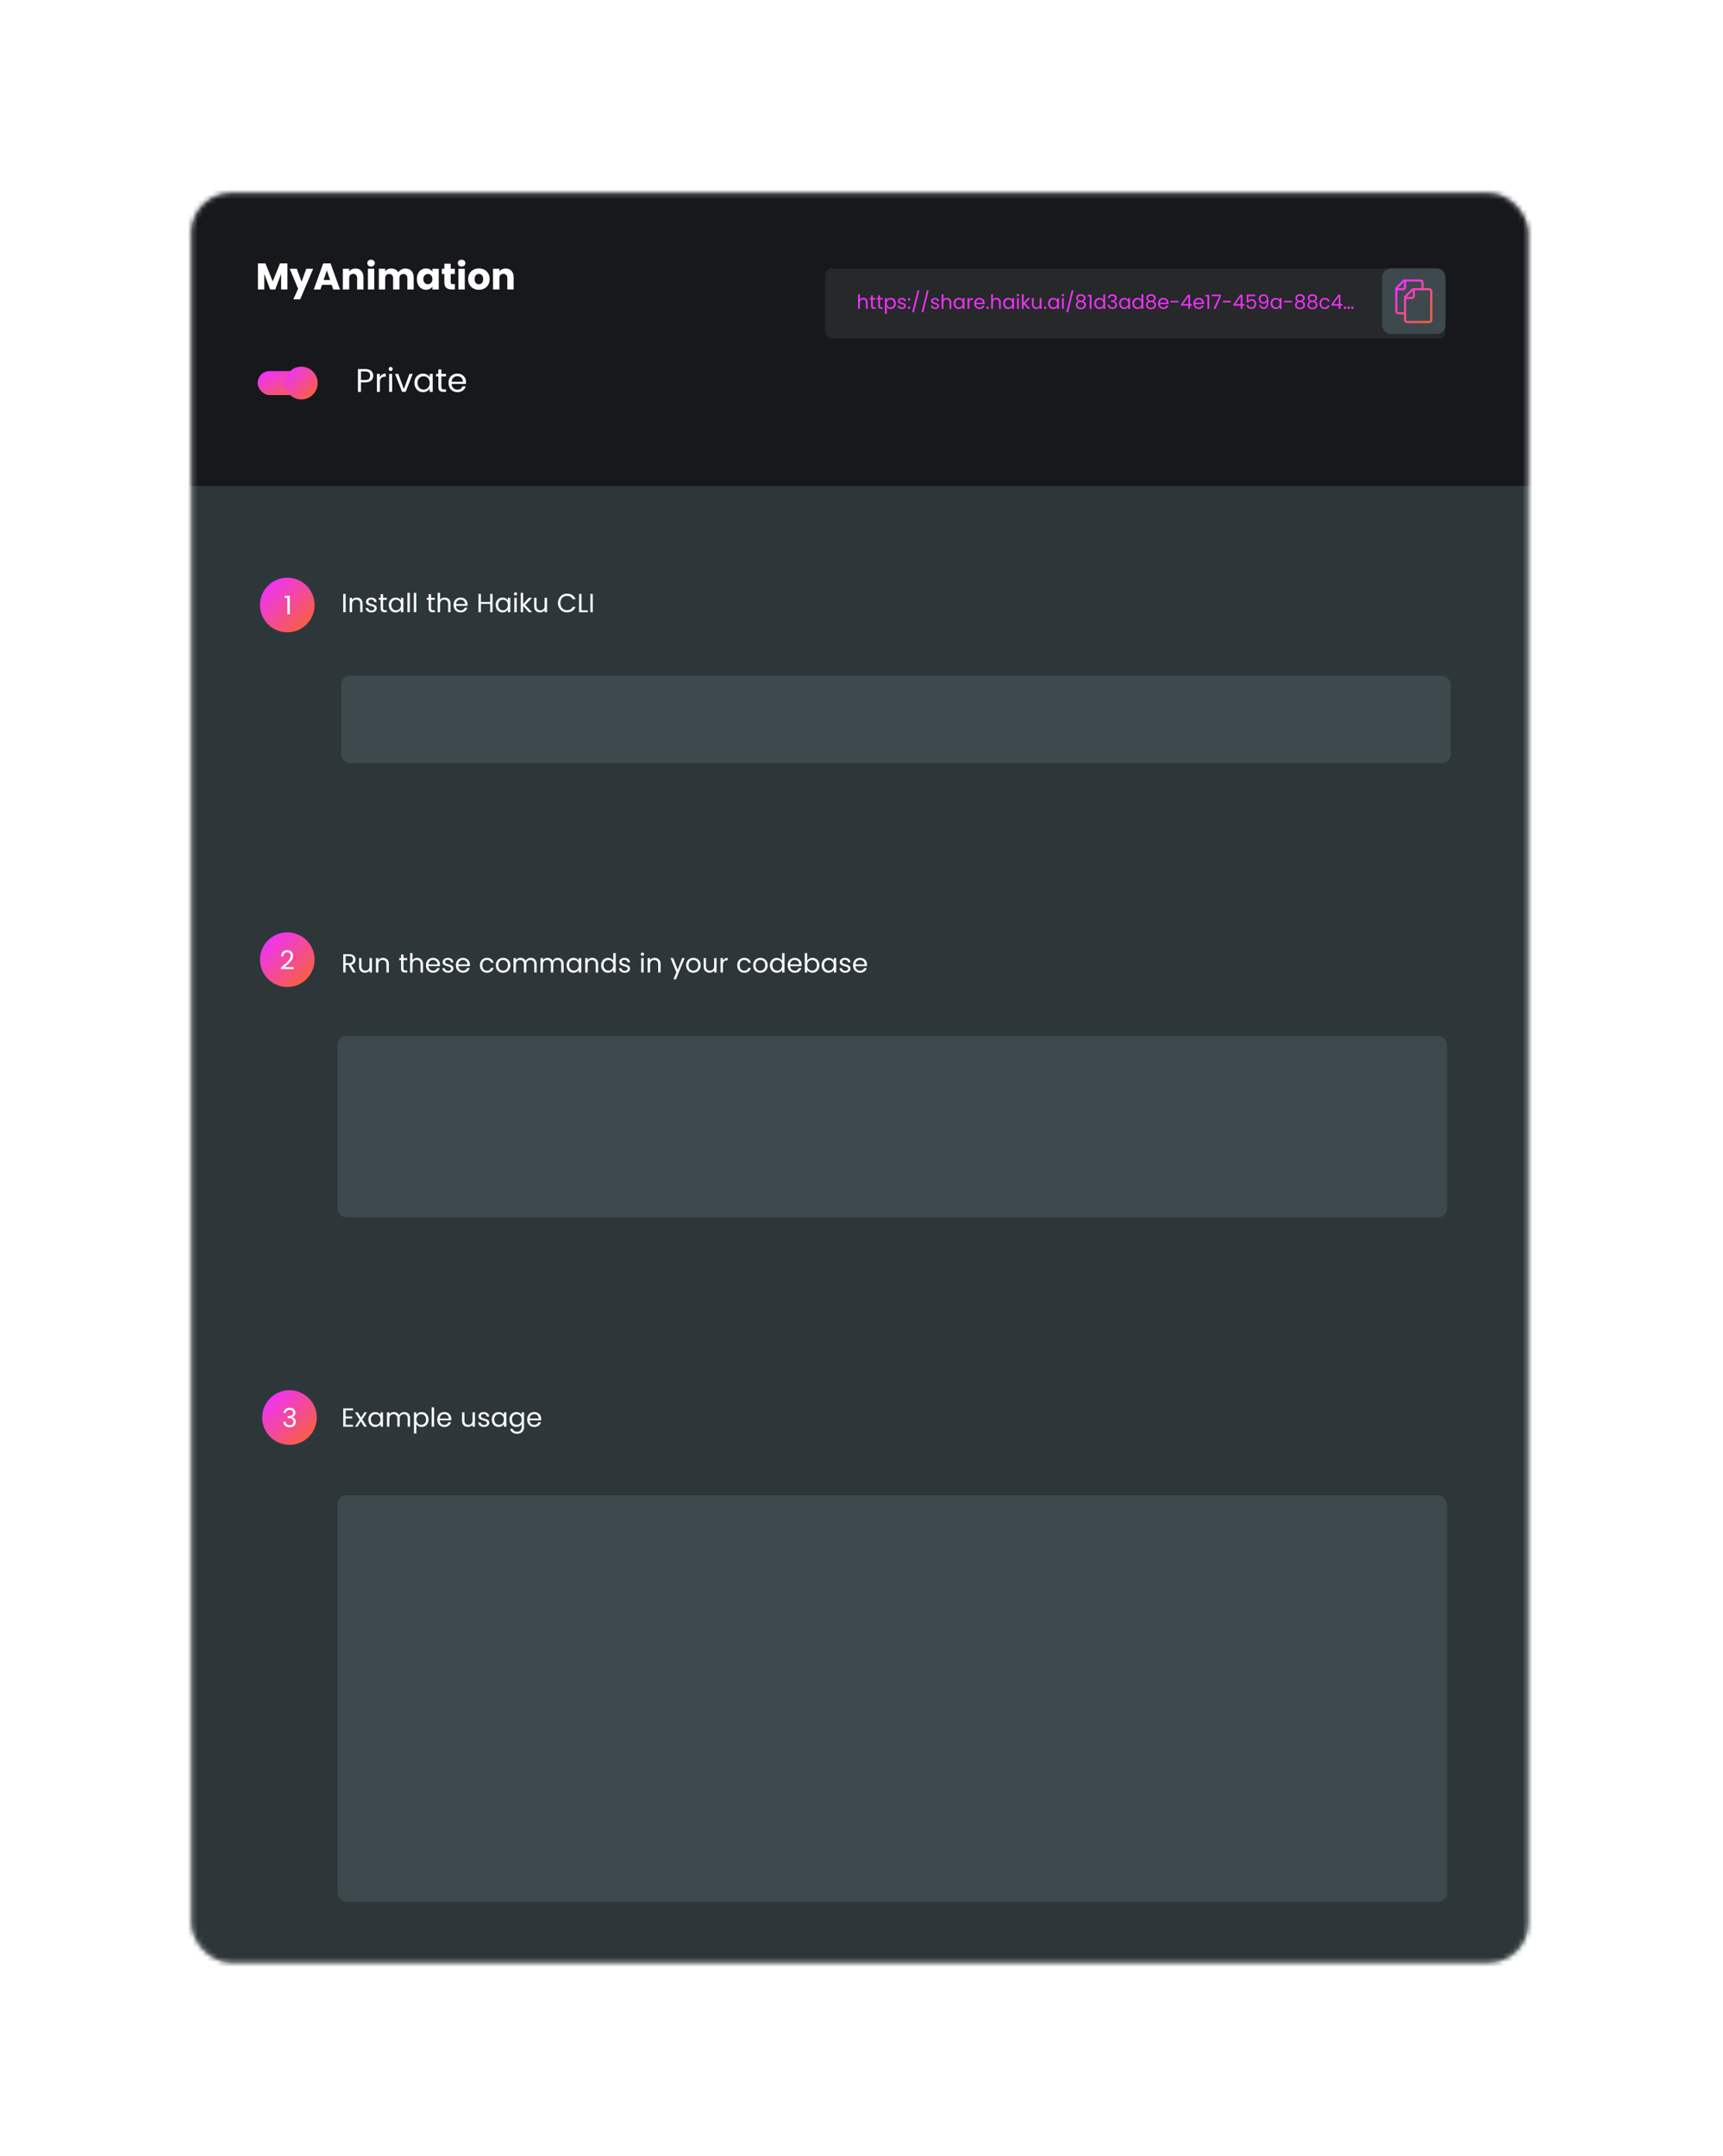
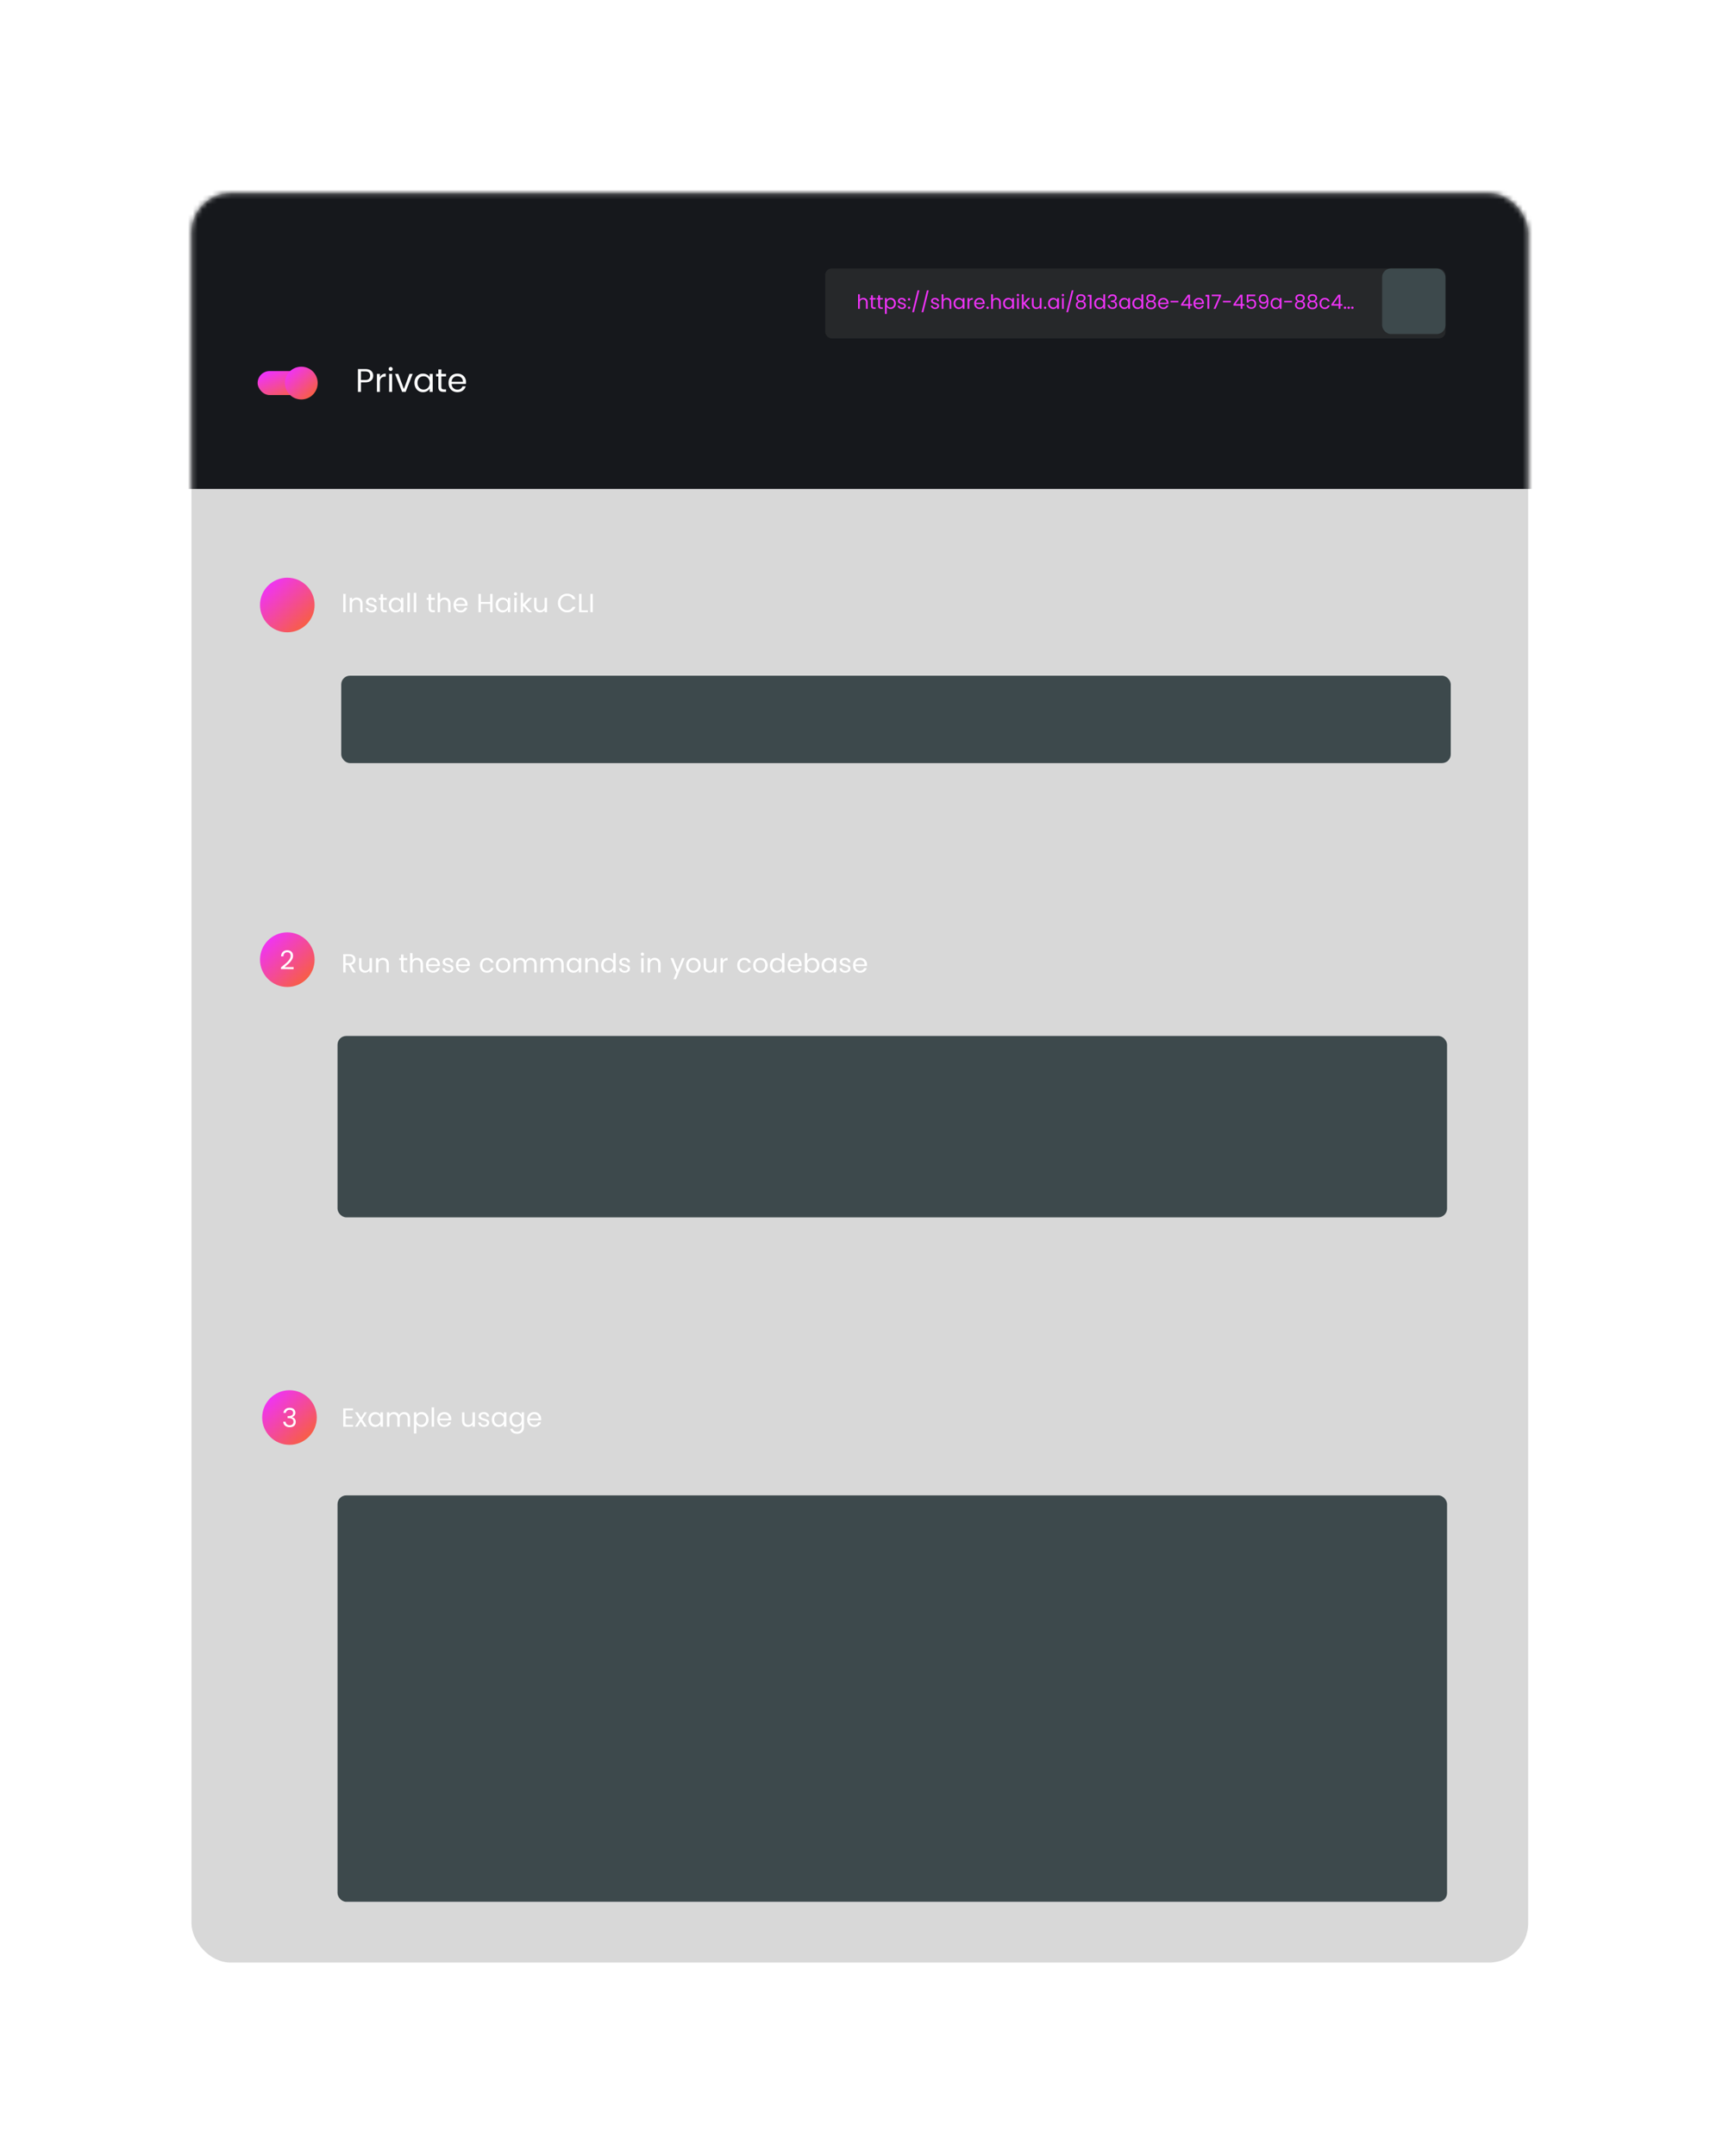
<svg xmlns="http://www.w3.org/2000/svg" xmlns:xlink="http://www.w3.org/1999/xlink" width="355" height="444">
  <defs>
    <filter x="-39.5%" y="-29.9%" width="179.1%" height="159.8%" filterUnits="objectBoundingBox" id="a">
      <feOffset dx="-17" dy="17" in="SourceAlpha" result="shadowOffsetOuter1" />
      <feGaussianBlur stdDeviation="20" in="shadowOffsetOuter1" result="shadowBlurOuter1" />
      <feColorMatrix values="0 0 0 0 0 0 0 0 0 0 0 0 0 0 0 0 0 0 0.2 0" in="shadowBlurOuter1" result="shadowMatrixOuter1" />
      <feMerge>
        <feMergeNode in="shadowMatrixOuter1" />
        <feMergeNode in="SourceGraphic" />
      </feMerge>
    </filter>
    <rect id="b" x=".225" y=".216" width="275.4" height="364.42" rx="8.1" />
    <linearGradient x1="11.46%" y1="12.668%" x2="81.544%" y2="86.28%" id="d">
      <stop stop-color="#EF33F8" offset="0%" />
      <stop stop-color="#F75D4A" offset="100%" />
    </linearGradient>
  </defs>
  <g filter="url(#a)" transform="translate(56.033 22.397)" fill="none" fill-rule="evenodd">
    <g transform="translate(.198 .167)">
      <mask id="c" fill="#fff">
        <use xlink:href="#b" />
      </mask>
      <use fill="#D8D8D8" xlink:href="#b" />
      <g mask="url(#c)">
        <path fill="#16181C" d="M-4.5-1.866h283.05v63H-4.5z" />
-         <path fill="#2D373A" d="M-4.5 60.539h283.05v306H-4.5z" />
      </g>
    </g>
-     <path d="M20.193 14.849v5.37h-1.308v-3.221l-1.201 3.221h-1.056l-1.209-3.228v3.228h-1.308v-5.37h1.545l1.507 3.718 1.492-3.718h1.538zm1.92 1.102l.987 2.67.979-2.67h1.415l-2.678 6.296h-1.408l.979-2.173-1.737-4.123h1.461zm7.199 3.32h-2.004l-.321.949h-1.369l1.943-5.37h1.515l1.943 5.37h-1.385l-.321-.949zm-.329-.995l-.673-1.981-.666 1.981h1.339zm5.225-2.372c.5 0 .899.162 1.197.486s.448.769.448 1.335v2.494h-1.3v-2.318c0-.286-.074-.507-.222-.666-.148-.158-.347-.237-.597-.237-.25 0-.449.079-.597.237-.148.158-.222.38-.222.666v2.318h-1.308v-4.269h1.308v.566c.133-.189.311-.338.535-.448.224-.11.477-.164.757-.164zm3.213-.398c-.23 0-.417-.068-.562-.203-.145-.135-.218-.302-.218-.501 0-.204.073-.374.218-.509.145-.135.333-.203.562-.203.224 0 .409.068.555.203.145.135.218.305.218.509 0 .199-.073.366-.218.501-.145.135-.33.203-.555.203zm.65.444v4.269h-1.308v-4.269h1.308zm6.395-.046c.53 0 .952.161 1.266.482.314.321.47.768.47 1.339v2.494h-1.3v-2.318c0-.275-.073-.488-.218-.639-.145-.15-.346-.226-.601-.226-.255 0-.455.075-.601.226-.145.15-.218.363-.218.639v2.318h-1.3v-2.318c0-.275-.073-.488-.218-.639-.145-.15-.346-.226-.601-.226-.255 0-.455.075-.601.226-.145.15-.218.363-.218.639v2.318h-1.308v-4.269h1.308v.535c.133-.179.306-.32.52-.425.214-.105.456-.157.727-.157.321 0 .608.069.861.207.252.138.45.334.593.589.148-.235.349-.426.604-.574.255-.148.533-.222.834-.222zm2.394 2.173c0-.439.083-.824.249-1.155.166-.332.391-.586.677-.765.286-.179.604-.268.956-.268.301 0 .565.061.792.184.227.122.402.283.524.482v-.604h1.308v4.269h-1.308v-.604c-.128.199-.305.36-.532.482-.227.122-.491.184-.792.184-.347 0-.663-.091-.949-.272-.286-.181-.511-.439-.677-.773-.166-.334-.249-.72-.249-1.159zm3.198.008c0-.326-.091-.584-.272-.773-.181-.189-.402-.283-.662-.283-.26 0-.481.093-.662.279-.181.186-.272.442-.272.769 0 .326.091.585.272.776.181.191.402.287.662.287.26 0 .481-.094.662-.283.181-.189.272-.446.272-.773zm4.636 1.025v1.109h-.666c-.474 0-.844-.116-1.109-.348-.265-.232-.398-.611-.398-1.136v-1.698h-.52v-1.086h.52v-1.04h1.308v1.04h.857v1.086h-.857v1.714c0 .128.031.219.092.275.061.056.163.084.306.084h.467zm1.385-3.603c-.23 0-.417-.068-.562-.203-.145-.135-.218-.302-.218-.501 0-.204.073-.374.218-.509.145-.135.333-.203.562-.203.224 0 .409.068.555.203.145.135.218.305.218.509 0 .199-.073.366-.218.501-.145.135-.33.203-.555.203zm.65.444v4.269h-1.308v-4.269h1.308zm2.892 4.33c-.418 0-.794-.089-1.128-.268-.334-.179-.597-.433-.788-.765-.191-.332-.287-.719-.287-1.163 0-.439.097-.825.291-1.159.194-.334.459-.59.796-.769.337-.179.714-.268 1.132-.268.418 0 .796.089 1.132.268.337.179.602.435.796.769.194.334.291.72.291 1.159 0 .439-.098.825-.295 1.159-.196.334-.464.59-.803.769-.339.179-.718.268-1.136.268zm0-1.125c.25 0 .463-.093.639-.279.176-.186.264-.45.264-.792s-.085-.606-.256-.792c-.171-.186-.381-.279-.631-.279-.255 0-.467.092-.635.275-.168.184-.252.449-.252.796 0 .342.083.606.249.792.166.186.374.279.623.279zm5.531-3.251c.5 0 .899.162 1.197.486s.448.769.448 1.335v2.494h-1.3v-2.318c0-.286-.074-.507-.222-.666-.148-.158-.347-.237-.597-.237-.25 0-.449.079-.597.237-.148.158-.222.38-.222.666v2.318h-1.308v-4.269h1.308v.566c.133-.189.311-.338.535-.448.224-.11.477-.164.757-.164z" fill="#FFF" />
    <g transform="translate(13.637 35.864)" fill="url(#d)">
      <rect x=".409" y="1.159" width="11.25" height="4.95" rx="2.475" />
      <circle cx="9.409" cy="3.634" r="3.375" />
    </g>
    <path d="M37.864 37.986c0 .392-.134.717-.402.975s-.676.388-1.225.388h-.904v1.964h-.614v-4.705h1.519c.531 0 .935.128 1.212.385s.415.587.415.992zm-1.627.877c.338 0 .588-.078.753-.233.164-.155.246-.37.246-.645 0-.284-.081-.503-.243-.658-.162-.155-.414-.233-.756-.233h-.904v1.768h.904zm3.004-.547c.108-.243.262-.432.462-.567.2-.135.444-.203.732-.203v.634h-.162c-.689 0-1.033.373-1.033 1.121v2.011h-.614v-3.699h.614v.702zm2.221-1.303c-.117 0-.216-.04-.297-.121-.081-.081-.121-.18-.121-.297 0-.117.04-.216.121-.297.081-.081.18-.121.297-.121.113 0 .208.04.287.121s.118.18.118.297c0 .117-.039.216-.118.297-.079.081-.174.121-.287.121zm.297.601v3.699h-.614v-3.699h.614zm2.423 3.119l1.147-3.119h.661l-1.451 3.699h-.722l-1.451-3.699h.661l1.154 3.119zm2.18-1.282c0-.378.076-.71.23-.996s.363-.507.631-.665.566-.236.894-.236c.324 0 .605.07.844.209.239.14.416.315.533.526v-.675h.621v3.699h-.621v-.689c-.122.216-.303.395-.543.537-.241.142-.521.213-.84.213-.329 0-.625-.081-.891-.243-.266-.162-.475-.389-.628-.682-.153-.293-.23-.625-.23-.999zm3.132.007c0-.279-.056-.522-.169-.729s-.264-.366-.456-.476c-.191-.11-.402-.165-.631-.165-.23 0-.439.054-.628.162-.189.108-.34.265-.452.472s-.169.45-.169.729c0 .284.056.53.169.739.113.209.263.369.452.479.189.11.398.165.628.165s.44-.055.631-.165c.191-.11.343-.27.456-.479.113-.209.169-.453.169-.732zm2.41-1.337v2.18c0 .18.038.307.115.381s.209.111.398.111h.452v.52h-.553c-.342 0-.598-.079-.769-.236s-.257-.416-.257-.776v-2.18h-.479v-.506h.479v-.931h.614v.931h.965v.506h-.965zm5.083 1.188c0 .113-.007.234-.02.364h-2.957c.018.365.141.652.368.864.227.212.505.317.834.317.266 0 .487-.062.665-.186.178-.124.303-.289.375-.496h.661c-.099.356-.297.645-.594.867-.297.223-.666.334-1.107.334-.351 0-.665-.079-.942-.236-.277-.158-.494-.381-.651-.672-.158-.29-.236-.627-.236-1.009s.076-.718.23-1.006c.153-.288.368-.51.645-.665.277-.155.595-.233.955-.233.351 0 .66.076.928.23s.476.362.624.628c.149.266.223.565.223.898zm-.634-.081c0-.243-.052-.451-.155-.624-.104-.173-.244-.305-.422-.395-.178-.09-.375-.135-.591-.135-.315 0-.583.102-.803.307-.221.205-.342.487-.364.847h2.336z" fill="#FFF" />
    <g transform="translate(130.859 15.494)">
      <rect fill="#26282A" x=".128" y=".404" width="127.8" height="14.4" rx="1.35" />
      <rect fill="#3D494C" x="114.878" y=".404" width="13.05" height="13.5" rx="1.8" />
-       <path d="M124.553 4.454h-1.125v-1.125c0-.372-.303-.675-.675-.675h-3.375c-.06 0-.117.024-.159.066l-1.575 1.575c-.042.042-.066.099-.066.159v4.725c0 .372.303.675.675.675h1.125v1.125c0 .372.303.675.675.675h4.5c.372 0 .675-.303.675-.675v-5.85c0-.372-.303-.675-.675-.675zm-5.175-1.257v1.032c0 .124-.101.225-.225.225h-1.032l1.257-1.257zm-1.125 6.207c-.124 0-.225-.101-.225-.225v-4.275h1.125c.372 0 .675-.303.675-.675v-1.125h2.925c.124 0 .225.101.225.225v1.125h-1.8c-.06 0-.117.024-.159.066l-1.575 1.575c-.042.042-.066.099-.066.159v3.15h-1.125zm2.925-4.407v1.032c0 .124-.101.225-.225.225h-1.032l1.257-1.257zm3.6 5.982c0 .124-.101.225-.225.225h-4.5c-.124 0-.225-.101-.225-.225v-4.275h1.125c.372 0 .675-.303.675-.675v-1.125h2.925c.124 0 .225.101.225.225v5.85z" fill="url(#d)" fill-rule="nonzero" />
      <path d="M8 6.454c.167 0 .319.036.454.107.135.072.241.179.318.322.077.143.115.317.115.522v1.308h-.364v-1.256c0-.221-.055-.391-.166-.508-.111-.117-.262-.176-.454-.176-.194 0-.349.061-.464.182-.115.122-.172.298-.172.531v1.227h-.369v-2.997h.369v1.093c.073-.113.173-.201.302-.263.128-.062.272-.093.431-.093zm1.94.344v1.308c0 .108.023.184.069.229.046.045.126.067.239.067h.271v.312h-.332c-.205 0-.359-.047-.462-.142-.103-.095-.154-.25-.154-.466v-1.308h-.288v-.304h.288v-.559h.369v.559h.579v.304h-.579zm1.474 0v1.308c0 .108.023.184.069.229.046.045.126.067.239.067h.271v.312h-.332c-.205 0-.359-.047-.462-.142-.103-.095-.154-.25-.154-.466v-1.308h-.288v-.304h.288v-.559h.369v.559h.579v.304h-.579zm1.393.105c.073-.127.182-.233.326-.318.144-.085.313-.128.504-.128.197 0 .376.047.537.142.161.095.287.227.379.399.092.171.138.371.138.597 0 .224-.046.424-.138.599-.092.176-.218.312-.379.409-.161.097-.34.146-.537.146-.189 0-.356-.043-.5-.128-.144-.085-.254-.191-.33-.318v1.462h-.369v-3.272h.369v.409zm1.507.693c0-.167-.034-.313-.101-.437-.068-.124-.159-.219-.273-.283-.115-.065-.241-.097-.379-.097-.135 0-.26.033-.375.099-.115.066-.207.162-.275.288-.069.126-.103.271-.103.435 0 .167.034.314.103.439.069.126.161.221.275.288.115.066.24.099.375.099.138 0 .264-.033.379-.099.115-.066.206-.162.273-.288.068-.126.101-.273.101-.443zm1.644 1.154c-.17 0-.322-.029-.456-.087-.134-.058-.24-.139-.318-.243-.078-.104-.121-.223-.13-.358h.381c.011.116.063.211.156.283.093.073.215.109.367.109.143 0 .254-.032.334-.095.08-.063.119-.146.119-.249 0-.097-.043-.169-.13-.217-.086-.047-.22-.094-.401-.14-.165-.043-.298-.086-.401-.13-.103-.043-.19-.107-.263-.192-.073-.085-.109-.198-.109-.338 0-.116.032-.223.097-.32.065-.097.159-.174.281-.231.123-.057.265-.085.427-.085.246 0 .444.062.595.186.151.124.232.294.243.51h-.369c-.008-.122-.055-.219-.14-.292-.085-.073-.199-.109-.342-.109-.135 0-.241.03-.318.089s-.115.138-.115.235c0 .076.024.137.073.184.049.047.108.084.178.109.07.026.17.057.3.095.162.043.292.086.389.128.097.042.181.103.251.184.07.081.105.189.105.324 0 .124-.033.235-.099.332-.066.097-.16.174-.281.231-.122.057-.263.085-.425.085zm1.45-.012c-.07 0-.13-.024-.178-.073-.049-.049-.073-.108-.073-.178 0-.07.024-.13.073-.178.049-.049.108-.073.178-.073.068 0 .125.024.172.073.047.049.071.108.071.178 0 .07-.024.13-.071.178-.047.049-.105.073-.172.073zm0-1.733c-.07 0-.13-.024-.178-.073-.049-.049-.073-.108-.073-.178 0-.07.024-.13.073-.178.049-.049.108-.073.178-.073.068 0 .125.024.172.073.047.049.071.108.071.178 0 .07-.024.13-.071.178-.047.049-.105.073-.172.073zm2.122-2.106l-1.11 4.504h-.364l1.106-4.504h.369zm1.928 0l-1.11 4.504h-.364l1.106-4.504h.369zm1.332 3.852c-.17 0-.322-.029-.456-.087-.134-.058-.24-.139-.318-.243-.078-.104-.121-.223-.13-.358h.381c.011.116.063.211.156.283.093.073.215.109.367.109.143 0 .254-.032.334-.095.08-.063.119-.146.119-.249 0-.097-.043-.169-.13-.217-.086-.047-.22-.094-.401-.14-.165-.043-.298-.086-.401-.13-.103-.043-.19-.107-.263-.192-.073-.085-.109-.198-.109-.338 0-.116.032-.223.097-.32.065-.097.159-.174.281-.231.123-.057.265-.085.427-.085.246 0 .444.062.595.186.151.124.232.294.243.51h-.369c-.008-.122-.055-.219-.14-.292-.085-.073-.199-.109-.342-.109-.135 0-.241.03-.318.089s-.115.138-.115.235c0 .076.024.137.073.184.049.047.108.084.178.109.07.026.17.057.3.095.162.043.292.086.389.128.097.042.181.103.251.184.07.081.105.189.105.324 0 .124-.033.235-.099.332-.066.097-.16.174-.281.231-.122.057-.263.085-.425.085zm2.434-2.296c.167 0 .319.036.454.107.135.072.241.179.318.322.077.143.115.317.115.522v1.308h-.364v-1.256c0-.221-.055-.391-.166-.508-.111-.117-.262-.176-.454-.176-.194 0-.349.061-.464.182-.115.122-.172.298-.172.531v1.227h-.369v-2.997h.369v1.093c.073-.113.173-.201.302-.263.128-.062.272-.093.431-.093zm1.353 1.142c0-.227.046-.426.138-.597.092-.171.218-.304.379-.399.161-.095.34-.142.537-.142.194 0 .363.042.506.126.143.084.25.189.32.316v-.405h.373v2.219h-.373v-.413c-.073.13-.182.237-.326.322-.144.085-.313.128-.504.128-.197 0-.375-.049-.535-.146-.159-.097-.285-.234-.377-.409-.092-.176-.138-.375-.138-.599zm1.879.004c0-.167-.034-.313-.101-.437-.068-.124-.159-.219-.273-.286-.115-.066-.241-.099-.379-.099-.138 0-.263.032-.377.097-.113.065-.204.159-.271.283-.068.124-.101.27-.101.437 0 .17.034.318.101.443.068.126.158.221.271.288.113.066.239.099.377.099.138 0 .264-.033.379-.099.115-.066.206-.162.273-.288.068-.126.101-.272.101-.439zm1.365-.684c.065-.146.157-.259.277-.34.12-.081.267-.121.439-.121v.381h-.097c-.413 0-.62.224-.62.672v1.207h-.369v-2.219h.369v.421zm3.167.595c0 .068-.004.14-.012.219h-1.774c.011.219.084.391.221.518.136.127.303.19.5.19.159 0 .292-.037.399-.111.107-.074.182-.173.225-.298h.397c-.059.213-.178.387-.356.52-.178.134-.4.2-.664.2-.211 0-.399-.047-.565-.142-.166-.095-.296-.229-.391-.403-.095-.174-.142-.376-.142-.605 0-.23.046-.431.138-.603.092-.173.221-.306.387-.399.166-.093.357-.14.573-.14.211 0 .396.046.557.138.161.092.286.217.375.377.089.159.134.339.134.539zm-.381-.049c0-.146-.031-.271-.093-.375s-.146-.183-.253-.237c-.107-.054-.225-.081-.354-.081-.189 0-.35.061-.482.184-.132.123-.205.292-.219.508h1.401zm.984 1.276c-.07 0-.13-.024-.178-.073-.049-.049-.073-.108-.073-.178 0-.07.024-.13.073-.178.049-.049.108-.073.178-.073.068 0 .125.024.172.073.047.049.071.108.071.178 0 .07-.024.13-.071.178-.047.049-.105.073-.172.073zm1.835-2.284c.167 0 .319.036.454.107.135.072.241.179.318.322.077.143.115.317.115.522v1.308h-.364v-1.256c0-.221-.055-.391-.166-.508-.111-.117-.262-.176-.454-.176-.194 0-.349.061-.464.182-.115.122-.172.298-.172.531v1.227h-.369v-2.997h.369v1.093c.073-.113.173-.201.302-.263.128-.062.272-.093.431-.093zm1.353 1.142c0-.227.046-.426.138-.597.092-.171.218-.304.379-.399.161-.095.34-.142.537-.142.194 0 .363.042.506.126.143.084.25.189.32.316v-.405h.373v2.219h-.373v-.413c-.073.13-.182.237-.326.322-.144.085-.313.128-.504.128-.197 0-.375-.049-.535-.146-.159-.097-.285-.234-.377-.409-.092-.176-.138-.375-.138-.599zm1.879.004c0-.167-.034-.313-.101-.437-.068-.124-.159-.219-.273-.286-.115-.066-.241-.099-.379-.099-.138 0-.263.032-.377.097-.113.065-.204.159-.271.283-.068.124-.101.27-.101.437 0 .17.034.318.101.443.068.126.158.221.271.288.113.066.239.099.377.099.138 0 .264-.033.379-.099.115-.066.206-.162.273-.288.068-.126.101-.272.101-.439zm1.187-1.466c-.07 0-.13-.024-.178-.073-.049-.049-.073-.108-.073-.178 0-.07.024-.13.073-.178.049-.049.108-.073.178-.073.068 0 .125.024.172.073.047.049.071.108.071.178 0 .07-.024.13-.071.178-.047.049-.105.073-.172.073zm.178.36v2.219h-.369v-2.219h.369zm1.867 2.219l-.871-.98v.98h-.369v-2.997h.369v1.762l.855-.984h.514l-1.045 1.106 1.049 1.114h-.502zm2.815-2.219v2.219h-.369v-.328c-.07.113-.168.202-.294.265-.126.063-.264.095-.415.095-.173 0-.328-.036-.466-.107-.138-.072-.246-.179-.326-.322-.08-.143-.119-.317-.119-.522v-1.3h.364v1.251c0 .219.055.387.166.504.111.117.262.176.454.176.197 0 .352-.061.466-.182.113-.122.17-.298.17-.531v-1.219h.369zm.741 2.244c-.07 0-.13-.024-.178-.073-.049-.049-.073-.108-.073-.178 0-.07.024-.13.073-.178.049-.049.108-.073.178-.073.068 0 .125.024.172.073.047.049.071.108.071.178 0 .07-.024.13-.071.178-.047.049-.105.073-.172.073zm.595-1.142c0-.227.046-.426.138-.597.092-.171.218-.304.379-.399.161-.095.34-.142.537-.142.194 0 .363.042.506.126.143.084.25.189.32.316v-.405h.373v2.219h-.373v-.413c-.073.13-.182.237-.326.322-.144.085-.313.128-.504.128-.197 0-.375-.049-.535-.146-.159-.097-.285-.234-.377-.409-.092-.176-.138-.375-.138-.599zm1.879.004c0-.167-.034-.313-.101-.437-.068-.124-.159-.219-.273-.286-.115-.066-.241-.099-.379-.099-.138 0-.263.032-.377.097-.113.065-.204.159-.271.283-.068.124-.101.27-.101.437 0 .17.034.318.101.443.068.126.158.221.271.288.113.066.239.099.377.099.138 0 .264-.033.379-.099.115-.066.206-.162.273-.288.068-.126.101-.272.101-.439zm1.187-1.466c-.07 0-.13-.024-.178-.073-.049-.049-.073-.108-.073-.178 0-.07.024-.13.073-.178.049-.049.108-.073.178-.073.068 0 .125.024.172.073.047.049.071.108.071.178 0 .07-.024.13-.071.178-.047.049-.105.073-.172.073zm.178.36v2.219h-.369v-2.219h.369zm2.005-1.596l-1.11 4.504h-.364l1.106-4.504h.369zm1.025 2.26c-.151-.059-.267-.146-.348-.259-.081-.113-.121-.25-.121-.409 0-.149.036-.281.109-.399.073-.117.182-.211.326-.279.144-.069.319-.103.524-.103.205 0 .38.034.524.103.144.069.254.163.328.281.074.119.111.251.111.397 0 .157-.042.293-.126.409-.084.116-.198.202-.344.259.17.054.304.146.401.275.097.13.146.288.146.474 0 .181-.043.338-.13.472-.086.134-.209.236-.367.308-.158.072-.34.107-.545.107-.205 0-.385-.036-.541-.107-.155-.072-.276-.174-.362-.308-.086-.134-.13-.291-.13-.472 0-.189.049-.348.146-.478.097-.13.229-.22.397-.271zm.49-1.142c-.184 0-.33.045-.439.134-.109.089-.164.217-.164.385 0 .151.056.273.168.367.112.093.257.14.435.14.181 0 .327-.047.439-.142.112-.095.168-.217.168-.369 0-.165-.055-.292-.164-.381-.109-.089-.257-.134-.443-.134zm0 1.304c-.2 0-.363.048-.49.144-.127.096-.19.24-.19.431 0 .181.061.325.184.431.123.107.288.16.496.16.208 0 .373-.054.494-.162.122-.108.182-.251.182-.429 0-.189-.062-.332-.186-.429-.124-.097-.288-.146-.49-.146zm1.434-1.142v-.336h.761v2.871h-.373v-2.535h-.389zm1.316 1.417c0-.227.046-.426.138-.597.092-.171.218-.304.379-.399.161-.095.341-.142.541-.142.173 0 .333.04.482.119.149.08.262.184.34.314v-1.175h.373v2.997h-.373v-.417c-.073.132-.181.241-.324.326-.143.085-.31.128-.502.128-.197 0-.376-.049-.537-.146-.161-.097-.287-.234-.379-.409-.092-.176-.138-.375-.138-.599zm1.879.004c0-.167-.034-.313-.101-.437-.068-.124-.159-.219-.273-.286-.115-.066-.241-.099-.379-.099-.138 0-.263.032-.377.097-.113.065-.204.159-.271.283-.068.124-.101.27-.101.437 0 .17.034.318.101.443.068.126.158.221.271.288.113.066.239.099.377.099.138 0 .264-.033.379-.099.115-.066.206-.162.273-.288.068-.126.101-.272.101-.439zm.927-1.077c.019-.248.115-.443.288-.583.173-.14.397-.211.672-.211.184 0 .342.033.476.099.134.066.235.156.304.269.069.113.103.242.103.385 0 .167-.048.312-.144.433-.096.122-.221.2-.375.235v.02c.176.043.315.128.417.255.103.127.154.293.154.498 0 .154-.035.292-.105.415-.07.123-.175.219-.316.29-.14.07-.309.105-.506.105-.286 0-.521-.075-.705-.225-.184-.15-.286-.362-.308-.638h.356c.019.162.085.294.198.397.113.103.265.154.454.154.189 0 .333-.049.431-.148.099-.099.148-.226.148-.383 0-.203-.067-.348-.203-.437-.135-.089-.339-.134-.612-.134h-.093v-.308h.097c.248-.003.436-.044.563-.124.127-.08.19-.203.19-.371 0-.143-.047-.258-.14-.344-.093-.086-.226-.13-.399-.13-.167 0-.302.043-.405.13-.103.086-.163.202-.182.348h-.36zm2.317 1.073c0-.227.046-.426.138-.597.092-.171.218-.304.379-.399.161-.095.34-.142.537-.142.194 0 .363.042.506.126.143.084.25.189.32.316v-.405h.373v2.219h-.373v-.413c-.073.13-.182.237-.326.322-.144.085-.313.128-.504.128-.197 0-.375-.049-.535-.146-.159-.097-.285-.234-.377-.409-.092-.176-.138-.375-.138-.599zm1.879.004c0-.167-.034-.313-.101-.437-.068-.124-.159-.219-.273-.286-.115-.066-.241-.099-.379-.099-.138 0-.263.032-.377.097-.113.065-.204.159-.271.283-.068.124-.101.27-.101.437 0 .17.034.318.101.443.068.126.158.221.271.288.113.066.239.099.377.099.138 0 .264-.033.379-.099.115-.066.206-.162.273-.288.068-.126.101-.272.101-.439zm.859-.004c0-.227.046-.426.138-.597.092-.171.218-.304.379-.399.161-.095.341-.142.541-.142.173 0 .333.04.482.119.149.08.262.184.34.314v-1.175h.373v2.997h-.373v-.417c-.073.132-.181.241-.324.326-.143.085-.31.128-.502.128-.197 0-.376-.049-.537-.146-.161-.097-.287-.234-.379-.409-.092-.176-.138-.375-.138-.599zm1.879.004c0-.167-.034-.313-.101-.437-.068-.124-.159-.219-.273-.286-.115-.066-.241-.099-.379-.099-.138 0-.263.032-.377.097-.113.065-.204.159-.271.283-.068.124-.101.27-.101.437 0 .17.034.318.101.443.068.126.158.221.271.288.113.066.239.099.377.099.138 0 .264-.033.379-.099.115-.066.206-.162.273-.288.068-.126.101-.272.101-.439zm1.47-.441c-.151-.059-.267-.146-.348-.259-.081-.113-.121-.25-.121-.409 0-.149.036-.281.109-.399.073-.117.182-.211.326-.279.144-.069.319-.103.524-.103.205 0 .38.034.524.103.144.069.254.163.328.281.074.119.111.251.111.397 0 .157-.042.293-.126.409-.084.116-.198.202-.344.259.17.054.304.146.401.275.097.13.146.288.146.474 0 .181-.043.338-.13.472-.086.134-.209.236-.367.308-.158.072-.34.107-.545.107-.205 0-.385-.036-.541-.107-.155-.072-.276-.174-.362-.308-.086-.134-.13-.291-.13-.472 0-.189.049-.348.146-.478.097-.13.229-.22.397-.271zm.49-1.142c-.184 0-.33.045-.439.134-.109.089-.164.217-.164.385 0 .151.056.273.168.367.112.093.257.14.435.14.181 0 .327-.047.439-.142.112-.095.168-.217.168-.369 0-.165-.055-.292-.164-.381-.109-.089-.257-.134-.443-.134zm0 1.304c-.2 0-.363.048-.49.144-.127.096-.19.24-.19.431 0 .181.061.325.184.431.123.107.288.16.496.16.208 0 .373-.054.494-.162.122-.108.182-.251.182-.429 0-.189-.062-.332-.186-.429-.124-.097-.288-.146-.49-.146zm3.617.19c0 .068-.004.14-.012.219h-1.774c.011.219.084.391.221.518.136.127.303.19.5.19.159 0 .292-.037.399-.111.107-.074.182-.173.225-.298h.397c-.059.213-.178.387-.356.52-.178.134-.4.2-.664.2-.211 0-.399-.047-.565-.142-.166-.095-.296-.229-.391-.403-.095-.174-.142-.376-.142-.605 0-.23.046-.431.138-.603.092-.173.221-.306.387-.399.166-.093.357-.14.573-.14.211 0 .396.046.557.138.161.092.286.217.375.377.089.159.134.339.134.539zm-.381-.049c0-.146-.031-.271-.093-.375s-.146-.183-.253-.237c-.107-.054-.225-.081-.354-.081-.189 0-.35.061-.482.184-.132.123-.205.292-.219.508h1.401zm2.406-.389v.312h-1.616v-.312h1.616zm.543.988v-.279l1.422-1.968h.441v1.928h.405v.32h-.405v.652h-.364v-.652h-1.498zm1.515-1.863l-1.089 1.543h1.089v-1.543zm3.208 1.312c0 .068-.004.14-.012.219h-1.774c.011.219.084.391.221.518.136.127.303.19.5.19.159 0 .292-.037.399-.111.107-.074.182-.173.225-.298h.397c-.059.213-.178.387-.356.52-.178.134-.4.2-.664.2-.211 0-.399-.047-.565-.142-.166-.095-.296-.229-.391-.403-.095-.174-.142-.376-.142-.605 0-.23.046-.431.138-.603.092-.173.221-.306.387-.399.166-.093.357-.14.573-.14.211 0 .396.046.557.138.161.092.286.217.375.377.089.159.134.339.134.539zm-.381-.049c0-.146-.031-.271-.093-.375s-.146-.183-.253-.237c-.107-.054-.225-.081-.354-.081-.189 0-.35.061-.482.184-.132.123-.205.292-.219.508h1.401zm.709-1.284v-.336h.761v2.871h-.373v-2.535h-.389zm3.195-.105l-1.126 2.641h-.405l1.17-2.608h-1.559v-.312h1.92v.279zm2.009 1v.312h-1.616v-.312h1.616zm.543.988v-.279l1.422-1.968h.441v1.928h.405v.32h-.405v.652h-.364v-.652h-1.498zm1.515-1.863l-1.089 1.543h1.089v-1.543zm2.989-.093h-1.422v.923c.062-.086.154-.157.275-.213.122-.055.252-.083.393-.083.224 0 .406.047.547.14.14.093.241.213.302.36.061.147.091.303.091.468 0 .194-.036.369-.109.522-.073.154-.184.275-.334.364-.15.089-.335.134-.557.134-.284 0-.513-.073-.689-.219-.176-.146-.282-.34-.32-.583h.36c.035.154.109.274.223.36.113.086.256.13.429.13.213 0 .374-.064.482-.192.108-.128.162-.298.162-.508 0-.211-.054-.373-.162-.488-.108-.115-.267-.172-.478-.172-.143 0-.268.034-.375.103-.107.069-.184.163-.233.281h-.348v-1.652h1.762v.324zm1.15 1.823c.027.154.09.273.188.356.099.084.232.126.399.126.224 0 .389-.088.496-.263.107-.176.157-.471.152-.887-.057.122-.151.217-.283.286-.132.069-.279.103-.441.103-.181 0-.342-.037-.484-.111-.142-.074-.253-.183-.334-.326-.081-.143-.121-.316-.121-.518 0-.289.084-.522.251-.699.167-.177.405-.265.713-.265.378 0 .643.123.796.369.153.246.229.612.229 1.098 0 .34-.03.621-.091.842-.061.221-.163.39-.308.506-.144.116-.342.174-.593.174-.275 0-.49-.074-.644-.223-.154-.149-.242-.337-.263-.567h.34zm.571-.591c.181 0 .329-.056.446-.168.116-.112.174-.264.174-.456 0-.203-.057-.366-.17-.49-.113-.124-.273-.186-.478-.186-.189 0-.34.059-.452.178-.112.119-.168.275-.168.47 0 .197.055.355.166.474.111.119.271.178.482.178zm1.43.259c0-.227.046-.426.138-.597.092-.171.218-.304.379-.399.161-.095.34-.142.537-.142.194 0 .363.042.506.126.143.084.25.189.32.316v-.405h.373v2.219h-.373v-.413c-.073.13-.182.237-.326.322-.144.085-.313.128-.504.128-.197 0-.375-.049-.535-.146-.159-.097-.285-.234-.377-.409-.092-.176-.138-.375-.138-.599zm1.879.004c0-.167-.034-.313-.101-.437-.068-.124-.159-.219-.273-.286-.115-.066-.241-.099-.379-.099-.138 0-.263.032-.377.097-.113.065-.204.159-.271.283-.068.124-.101.27-.101.437 0 .17.034.318.101.443.068.126.158.221.271.288.113.066.239.099.377.099.138 0 .264-.033.379-.099.115-.066.206-.162.273-.288.068-.126.101-.272.101-.439zm2.535-.526v.312h-1.616v-.312h1.616zm1.166.085c-.151-.059-.267-.146-.348-.259-.081-.113-.121-.25-.121-.409 0-.149.036-.281.109-.399.073-.117.182-.211.326-.279.144-.069.319-.103.524-.103.205 0 .38.034.524.103.144.069.254.163.328.281.074.119.111.251.111.397 0 .157-.042.293-.126.409-.084.116-.198.202-.344.259.17.054.304.146.401.275.097.13.146.288.146.474 0 .181-.043.338-.13.472-.086.134-.209.236-.367.308-.158.072-.34.107-.545.107-.205 0-.385-.036-.541-.107-.155-.072-.276-.174-.362-.308-.086-.134-.13-.291-.13-.472 0-.189.049-.348.146-.478.097-.13.229-.22.397-.271zm.49-1.142c-.184 0-.33.045-.439.134-.109.089-.164.217-.164.385 0 .151.056.273.168.367.112.093.257.14.435.14.181 0 .327-.047.439-.142.112-.095.168-.217.168-.369 0-.165-.055-.292-.164-.381-.109-.089-.257-.134-.443-.134zm0 1.304c-.2 0-.363.048-.49.144-.127.096-.19.24-.19.431 0 .181.061.325.184.431.123.107.288.16.496.16.208 0 .373-.054.494-.162.122-.108.182-.251.182-.429 0-.189-.062-.332-.186-.429-.124-.097-.288-.146-.49-.146zm2.066-.162c-.151-.059-.267-.146-.348-.259-.081-.113-.121-.25-.121-.409 0-.149.036-.281.109-.399.073-.117.182-.211.326-.279.144-.069.319-.103.524-.103.205 0 .38.034.524.103.144.069.254.163.328.281.074.119.111.251.111.397 0 .157-.042.293-.126.409-.084.116-.198.202-.344.259.17.054.304.146.401.275.097.13.146.288.146.474 0 .181-.043.338-.13.472-.086.134-.209.236-.367.308-.158.072-.34.107-.545.107-.205 0-.385-.036-.541-.107-.155-.072-.276-.174-.362-.308-.086-.134-.13-.291-.13-.472 0-.189.049-.348.146-.478.097-.13.229-.22.397-.271zm.49-1.142c-.184 0-.33.045-.439.134-.109.089-.164.217-.164.385 0 .151.056.273.168.367.112.093.257.14.435.14.181 0 .327-.047.439-.142.112-.095.168-.217.168-.369 0-.165-.055-.292-.164-.381-.109-.089-.257-.134-.443-.134zm0 1.304c-.2 0-.363.048-.49.144-.127.096-.19.24-.19.431 0 .181.061.325.184.431.123.107.288.16.496.16s.373-.054.494-.162c.122-.108.182-.251.182-.429 0-.189-.062-.332-.186-.429-.124-.097-.288-.146-.49-.146zm1.454.279c0-.23.046-.43.138-.601.092-.171.219-.304.383-.399.163-.095.35-.142.561-.142.273 0 .497.066.674.198.177.132.294.316.35.551h-.397c-.038-.135-.111-.242-.221-.32-.109-.078-.245-.117-.407-.117-.211 0-.381.072-.51.217-.13.144-.194.349-.194.614 0 .267.065.474.194.62.13.146.3.219.51.219.162 0 .297-.038.405-.113.108-.076.182-.184.223-.324h.397c-.059.227-.178.408-.356.545s-.401.205-.668.205c-.211 0-.398-.047-.561-.142-.163-.095-.291-.228-.383-.401-.092-.173-.138-.375-.138-.608zm2.446.462v-.279l1.422-1.968h.441v1.928h.405v.32h-.405v.652h-.364v-.652h-1.498zm1.515-1.863l-1.089 1.543h1.089v-1.543zm2.057 2.539c-.07 0-.13-.024-.178-.073-.049-.049-.073-.108-.073-.178 0-.07.024-.13.073-.178.049-.049.108-.073.178-.073.068 0 .125.024.172.073.047.049.071.108.071.178 0 .07-.024.13-.071.178-.047.049-.105.073-.172.073zm.761 0c-.07 0-.13-.024-.178-.073-.049-.049-.073-.108-.073-.178 0-.07.024-.13.073-.178.049-.049.108-.073.178-.073.068 0 .125.024.172.073.047.049.071.108.071.178 0 .07-.024.13-.071.178-.047.049-.105.073-.172.073zm-1.519 0c-.07 0-.13-.024-.178-.073-.049-.049-.073-.108-.073-.178 0-.07.024-.13.073-.178.049-.049.108-.073.178-.073.068 0 .125.024.172.073.047.049.071.108.071.178 0 .07-.024.13-.071.178-.047.049-.105.073-.172.073z" fill="#EF33F8" />
    </g>
    <g transform="translate(14.537 246.788)">
      <rect fill="#3D494C" x="15.972" y="21.793" width="228.6" height="83.7" rx="1.8" />
      <path d="M17.644 4.27v1.291h1.372v.378h-1.372v1.323h1.534v.389h-2.025v-3.769h2.025v.389h-1.534zm3.823 3.38l-.702-1.102-.675 1.102h-.518l.956-1.469-.95-1.49h.562l.691 1.091.675-1.091h.513l-.95 1.463.956 1.496h-.556zm.859-1.49c0-.302.061-.568.184-.796.122-.229.291-.406.505-.532.214-.126.453-.189.716-.189.259 0 .484.056.675.167.191.112.333.252.427.421v-.54h.497v2.959h-.497v-.551c-.097.173-.242.316-.435.429-.193.113-.417.17-.672.17-.263 0-.5-.065-.713-.194-.212-.13-.38-.311-.502-.545-.122-.234-.184-.5-.184-.799zm2.506.005c0-.223-.045-.418-.135-.583-.09-.166-.211-.292-.364-.381-.153-.088-.321-.132-.505-.132s-.351.043-.502.13c-.151.086-.272.212-.362.378-.09.166-.135.36-.135.583 0 .227.045.424.135.591.09.167.211.295.362.383.151.088.319.132.502.132.184 0 .352-.044.505-.132.153-.088.274-.216.364-.383.09-.167.135-.363.135-.586zm4.887-1.528c.23 0 .436.048.616.143.18.095.322.238.427.429.104.191.157.423.157.697v1.744h-.486v-1.674c0-.295-.073-.521-.219-.678-.146-.157-.343-.235-.591-.235-.256 0-.459.082-.61.246-.151.164-.227.4-.227.71v1.631h-.486v-1.674c0-.295-.073-.521-.219-.678-.146-.157-.343-.235-.591-.235-.256 0-.459.082-.61.246-.151.164-.227.4-.227.71v1.631h-.491v-2.959h.491v.427c.097-.155.228-.274.392-.356.164-.083.345-.124.543-.124.248 0 .468.056.659.167.191.112.333.275.427.491.083-.209.22-.371.41-.486.191-.115.403-.173.637-.173zm2.495.599c.097-.169.242-.31.435-.424.193-.113.417-.17.672-.17.263 0 .501.063.716.189.214.126.382.303.505.532.122.229.184.494.184.796 0 .299-.061.565-.184.799-.122.234-.291.416-.505.545-.214.13-.453.194-.716.194-.252 0-.474-.057-.667-.17-.193-.113-.339-.255-.44-.424v1.949h-.491v-4.363h.491v.545zm2.009.923c0-.223-.045-.418-.135-.583-.09-.166-.211-.292-.364-.378-.153-.086-.321-.13-.505-.13-.18 0-.346.044-.499.132-.153.088-.275.216-.367.383-.092.167-.138.361-.138.581 0 .223.046.418.138.586.092.167.214.295.367.383.153.088.319.132.499.132.184 0 .352-.044.505-.132.153-.088.274-.216.364-.383.09-.167.135-.364.135-.591zm1.642-2.506v3.996h-.491v-3.996h.491zm3.537 2.392c0 .09-.005.187-.016.292h-2.365c.014.292.112.522.294.691.182.169.404.254.667.254.212 0 .39-.049.532-.148.142-.099.242-.231.3-.397h.529c-.079.284-.238.516-.475.694-.238.178-.533.267-.886.267-.281 0-.532-.063-.753-.189-.221-.126-.395-.305-.521-.537-.126-.232-.189-.501-.189-.807 0-.306.061-.574.184-.805.122-.23.294-.408.516-.532.221-.124.476-.186.764-.186.281 0 .528.061.743.184.214.122.381.29.499.502.119.212.178.452.178.718zm-.508-.065c0-.194-.041-.361-.124-.499-.083-.139-.195-.244-.338-.316-.142-.072-.3-.108-.472-.108-.252 0-.466.082-.643.246-.176.164-.274.39-.292.678h1.868zm5.389-1.291v2.959h-.491v-.437c-.094.151-.224.269-.392.354-.167.085-.352.127-.553.127-.23 0-.437-.048-.621-.143-.184-.095-.328-.238-.435-.429-.106-.191-.159-.423-.159-.697v-1.733h.486v1.669c0 .292.074.516.221.672.148.157.349.235.605.235.263 0 .47-.081.621-.243.151-.162.227-.398.227-.707v-1.625h.491zm1.874 3.008c-.227 0-.429-.039-.608-.116-.178-.077-.319-.185-.424-.324-.104-.139-.162-.298-.173-.478h.508c.014.155.084.281.208.378.124.097.287.146.489.146.191 0 .339-.042.446-.127.106-.085.159-.195.159-.332 0-.13-.058-.226-.173-.289-.115-.063-.293-.125-.535-.186-.22-.058-.398-.115-.535-.173-.137-.058-.254-.143-.351-.257-.097-.113-.146-.264-.146-.451 0-.155.043-.297.13-.427.086-.13.211-.232.375-.308.164-.076.354-.113.57-.113.328 0 .592.083.794.248.202.166.31.392.324.68h-.491c-.011-.162-.073-.292-.186-.389-.113-.097-.265-.146-.456-.146-.18 0-.321.04-.424.119-.103.079-.154.184-.154.313 0 .101.032.183.097.246.065.063.144.112.238.146.094.034.227.076.4.127.216.058.389.114.518.17.13.056.241.138.335.246.094.108.14.252.14.432 0 .166-.044.313-.132.443-.088.13-.213.232-.375.308-.162.076-.351.113-.567.113zm1.593-1.539c0-.302.061-.568.184-.796.122-.229.291-.406.505-.532.214-.126.453-.189.716-.189.259 0 .484.056.675.167.191.112.333.252.427.421v-.54h.497v2.959h-.497v-.551c-.097.173-.242.316-.435.429-.193.113-.417.17-.672.17-.263 0-.5-.065-.713-.194-.212-.13-.38-.311-.502-.545-.122-.234-.184-.5-.184-.799zm2.506.005c0-.223-.045-.418-.135-.583-.09-.166-.211-.292-.364-.381-.153-.088-.321-.132-.505-.132s-.351.043-.502.13c-.151.086-.272.212-.362.378-.09.166-.135.36-.135.583 0 .227.045.424.135.591.09.167.211.295.362.383.151.088.319.132.502.132.184 0 .352-.044.505-.132.153-.088.274-.216.364-.383.09-.167.135-.363.135-.586zm2.549-1.523c.256 0 .48.056.672.167.193.112.336.252.429.421v-.54h.497v3.024c0 .27-.058.51-.173.721-.115.211-.28.375-.494.494-.214.119-.463.178-.748.178-.389 0-.713-.092-.972-.275-.259-.184-.412-.434-.459-.751h.486c.054.18.166.325.335.435.169.11.373.165.61.165.27 0 .49-.085.661-.254.171-.169.257-.407.257-.713v-.621c-.097.173-.241.317-.432.432-.191.115-.414.173-.67.173-.263 0-.501-.065-.716-.194-.214-.13-.382-.311-.505-.545-.122-.234-.184-.5-.184-.799 0-.302.061-.568.184-.796.122-.229.291-.406.505-.532.214-.126.453-.189.716-.189zm1.102 1.523c0-.223-.045-.418-.135-.583-.09-.166-.211-.292-.364-.381-.153-.088-.321-.132-.505-.132s-.351.043-.502.13c-.151.086-.272.212-.362.378-.09.166-.135.36-.135.583 0 .227.045.424.135.591.09.167.211.295.362.383.151.088.319.132.502.132.184 0 .352-.044.505-.132.153-.088.274-.216.364-.383.09-.167.135-.363.135-.586zm4.028-.119c0 .09-.005.187-.016.292h-2.365c.014.292.112.522.294.691.182.169.404.254.667.254.212 0 .39-.049.532-.148.142-.099.242-.231.3-.397h.529c-.079.284-.238.516-.475.694-.238.178-.533.267-.886.267-.281 0-.532-.063-.753-.189-.221-.126-.395-.305-.521-.537-.126-.232-.189-.501-.189-.807 0-.306.061-.574.184-.805.122-.23.294-.408.516-.532.221-.124.476-.186.764-.186.281 0 .528.061.743.184.214.122.381.29.499.502.119.212.178.452.178.718zm-.508-.065c0-.194-.041-.361-.124-.499-.083-.139-.195-.244-.338-.316-.142-.072-.3-.108-.472-.108-.252 0-.466.082-.643.246-.176.164-.274.39-.292.678h1.868z" fill="#FFF" />
      <circle fill="url(#d)" cx="6.074" cy="5.759" r="5.625" />
      <path d="M4.84 4.814c.025-.331.153-.59.383-.778.23-.187.529-.281.896-.281.245 0 .456.044.634.132.178.088.313.208.405.359.092.151.138.322.138.513 0 .223-.064.416-.192.578-.128.162-.294.266-.499.313v.027c.234.058.419.171.556.34.137.169.205.391.205.664 0 .205-.047.39-.14.553-.094.164-.234.292-.421.386-.187.094-.412.14-.675.14-.382 0-.695-.1-.94-.3-.245-.2-.382-.483-.41-.851h.475c.025.216.113.392.265.529.151.137.353.205.605.205.252 0 .444-.066.575-.197.131-.131.197-.301.197-.51 0-.27-.09-.464-.27-.583-.18-.119-.452-.178-.815-.178h-.124v-.41h.13c.331-.004.581-.058.751-.165.169-.106.254-.271.254-.494 0-.191-.062-.344-.186-.459-.124-.115-.301-.173-.532-.173-.223 0-.403.058-.54.173-.137.115-.218.27-.243.464h-.481z" fill="#FFF" />
    </g>
    <g transform="translate(14.537 152.446)">
      <rect fill="#3D494C" x="15.972" y="21.519" width="228.6" height="37.35" rx="1.8" />
      <path d="M19.135 8.442l-.896-1.539h-.594v1.539h-.491v-3.764h1.215c.284 0 .525.049.721.146.196.097.343.229.44.394.097.166.146.355.146.567 0 .259-.075.488-.224.686-.149.198-.373.329-.672.394l.945 1.577h-.589zm-1.49-1.933h.724c.266 0 .466-.066.599-.197.133-.131.2-.307.2-.526 0-.227-.065-.403-.194-.529-.13-.126-.331-.189-.605-.189h-.724v1.442zm5.416-1.026v2.959h-.491v-.437c-.094.151-.224.269-.392.354-.167.085-.352.127-.553.127-.23 0-.437-.048-.621-.143s-.328-.238-.435-.429c-.106-.191-.159-.423-.159-.697v-1.733h.486v1.669c0 .292.074.516.221.672.148.157.349.235.605.235.263 0 .47-.081.621-.243.151-.162.227-.398.227-.707v-1.625h.491zm2.273-.054c.36 0 .652.109.875.327.223.218.335.532.335.942v1.744h-.486v-1.674c0-.295-.074-.521-.221-.678-.148-.157-.349-.235-.605-.235-.259 0-.465.081-.618.243-.153.162-.23.398-.23.707v1.636h-.491v-2.959h.491v.421c.097-.151.229-.268.397-.351.167-.083.352-.124.553-.124zm4.223.459v1.744c0 .144.031.246.092.305.061.059.167.089.319.089h.362v.416h-.443c-.274 0-.479-.063-.616-.189-.137-.126-.205-.333-.205-.621v-1.744h-.383v-.405h.383v-.745h.491v.745h.772v.405h-.772zm2.835-.459c.223 0 .425.048.605.143.18.095.321.238.424.429.103.191.154.423.154.697v1.744h-.486v-1.674c0-.295-.074-.521-.221-.678-.148-.157-.349-.235-.605-.235-.259 0-.465.081-.618.243-.153.162-.23.398-.23.707v1.636h-.491v-3.996h.491v1.458c.097-.151.231-.268.402-.351.171-.083.363-.124.575-.124zm4.687 1.409c0 .09-.005.187-.016.292h-2.365c.014.292.112.522.294.691.182.169.404.254.667.254.212 0 .39-.049.532-.148.142-.099.242-.231.3-.397h.529c-.079.284-.238.516-.475.694s-.533.267-.886.267c-.281 0-.532-.063-.753-.189-.221-.126-.395-.305-.521-.537-.126-.232-.189-.501-.189-.807 0-.306.061-.574.184-.805.122-.23.294-.408.516-.532.221-.124.476-.186.764-.186.281 0 .528.061.743.184.214.122.381.29.499.502.119.212.178.452.178.718zm-.508-.065c0-.194-.041-.361-.124-.499-.083-.139-.195-.244-.338-.316-.142-.072-.3-.108-.472-.108-.252 0-.466.082-.643.246-.176.164-.274.39-.292.678h1.868zm2.198 1.717c-.227 0-.429-.039-.608-.116-.178-.077-.319-.185-.424-.324-.104-.139-.162-.298-.173-.478h.508c.014.155.084.281.208.378.124.097.287.146.489.146.191 0 .339-.042.446-.127.106-.085.159-.195.159-.332 0-.13-.058-.226-.173-.289-.115-.063-.293-.125-.535-.186-.22-.058-.398-.115-.535-.173-.137-.058-.254-.143-.351-.257-.097-.113-.146-.264-.146-.451 0-.155.043-.297.13-.427.086-.13.211-.232.375-.308.164-.076.354-.113.57-.113.328 0 .592.083.794.248.202.166.31.392.324.68h-.491c-.011-.162-.073-.292-.186-.389-.113-.097-.265-.146-.456-.146-.18 0-.321.04-.424.119-.103.079-.154.184-.154.313 0 .101.032.183.097.246.065.063.144.112.238.146.094.034.227.076.4.127.216.058.389.114.518.17.13.056.241.138.335.246.094.108.14.252.14.432 0 .166-.044.313-.132.443-.088.13-.213.232-.375.308-.162.076-.351.113-.567.113zm4.477-1.652c0 .09-.005.187-.016.292h-2.365c.014.292.112.522.294.691.182.169.404.254.667.254.212 0 .39-.049.532-.148.142-.099.242-.231.3-.397h.529c-.079.284-.238.516-.475.694s-.533.267-.886.267c-.281 0-.532-.063-.753-.189-.221-.126-.395-.305-.521-.537-.126-.232-.189-.501-.189-.807 0-.306.061-.574.184-.805.122-.23.294-.408.516-.532.221-.124.476-.186.764-.186.281 0 .528.061.743.184.214.122.381.29.499.502.119.212.178.452.178.718zm-.508-.065c0-.194-.041-.361-.124-.499-.083-.139-.195-.244-.338-.316-.142-.072-.3-.108-.472-.108-.252 0-.466.082-.643.246-.176.164-.274.39-.292.678h1.868zm2.581.184c0-.306.061-.573.184-.802.122-.229.292-.406.51-.532.218-.126.467-.189.748-.189.364 0 .663.088.899.265.236.176.391.421.467.734h-.529c-.05-.18-.148-.322-.294-.427-.146-.104-.327-.157-.543-.157-.281 0-.508.096-.68.289-.173.193-.259.465-.259.818 0 .356.086.632.259.826.173.194.4.292.68.292.216 0 .396-.05.54-.151.144-.101.243-.245.297-.432h.529c-.079.302-.238.544-.475.726s-.535.273-.891.273c-.281 0-.53-.063-.748-.189-.218-.126-.388-.304-.51-.535-.122-.23-.184-.5-.184-.81zm4.752 1.534c-.277 0-.528-.063-.753-.189-.225-.126-.401-.305-.529-.537-.128-.232-.192-.501-.192-.807 0-.302.066-.57.197-.802.131-.232.31-.41.537-.535.227-.124.481-.186.761-.186s.535.062.761.186c.227.124.406.301.537.532.131.23.197.499.197.805s-.067.575-.203.807c-.135.232-.318.411-.548.537-.23.126-.486.189-.767.189zm0-.416c.176 0 .342-.042.497-.127.155-.085.28-.211.375-.381.095-.169.143-.373.143-.61 0-.238-.047-.44-.14-.608-.094-.167-.216-.292-.367-.375-.151-.083-.315-.124-.491-.124-.18 0-.345.041-.494.124-.149.083-.269.208-.359.375-.09.167-.135.37-.135.608 0 .241.044.445.132.613.088.167.206.293.354.378.148.085.31.127.486.127zm5.724-2.646c.23 0 .436.048.616.143.18.095.322.238.427.429.104.191.157.423.157.697v1.744h-.486v-1.674c0-.295-.073-.521-.219-.678-.146-.157-.343-.235-.591-.235-.256 0-.459.082-.61.246-.151.164-.227.4-.227.71v1.631h-.486v-1.674c0-.295-.073-.521-.219-.678-.146-.157-.343-.235-.591-.235-.256 0-.459.082-.61.246-.151.164-.227.4-.227.71v1.631h-.491v-2.959h.491v.427c.097-.155.228-.274.392-.356.164-.083.345-.124.543-.124.248 0 .468.056.659.167.191.112.333.275.427.491.083-.209.22-.371.41-.486.191-.115.403-.173.637-.173zm5.562 0c.23 0 .436.048.616.143.18.095.322.238.427.429.104.191.157.423.157.697v1.744h-.486v-1.674c0-.295-.073-.521-.219-.678-.146-.157-.343-.235-.591-.235-.256 0-.459.082-.61.246-.151.164-.227.4-.227.71v1.631h-.486v-1.674c0-.295-.073-.521-.219-.678-.146-.157-.343-.235-.591-.235-.256 0-.459.082-.61.246-.151.164-.227.4-.227.71v1.631h-.491v-2.959h.491v.427c.097-.155.228-.274.392-.356.164-.083.345-.124.543-.124.248 0 .468.056.659.167.191.112.333.275.427.491.083-.209.22-.371.41-.486.191-.115.403-.173.637-.173zm1.82 1.523c0-.302.061-.568.184-.796.122-.229.291-.406.505-.532.214-.126.453-.189.716-.189.259 0 .484.056.675.167.191.112.333.252.427.421v-.54h.497v2.959h-.497v-.551c-.097.173-.242.316-.435.429-.193.113-.417.17-.672.17-.263 0-.5-.065-.713-.194-.212-.13-.38-.311-.502-.545-.122-.234-.184-.5-.184-.799zm2.506.005c0-.223-.045-.418-.135-.583-.09-.166-.211-.292-.364-.381-.153-.088-.321-.132-.505-.132s-.351.043-.502.13c-.151.086-.272.212-.362.378-.09.166-.135.36-.135.583 0 .227.045.424.135.591.09.167.211.295.362.383.151.088.319.132.502.132.184 0 .352-.044.505-.132.153-.088.274-.216.364-.383.09-.167.135-.363.135-.586zm2.77-1.528c.36 0 .652.109.875.327.223.218.335.532.335.942v1.744h-.486v-1.674c0-.295-.074-.521-.221-.678-.148-.157-.349-.235-.605-.235-.259 0-.465.081-.618.243-.153.162-.23.398-.23.707v1.636h-.491v-2.959h.491v.421c.097-.151.229-.268.397-.351.167-.083.352-.124.553-.124zm1.831 1.523c0-.302.061-.568.184-.796.122-.229.291-.406.505-.532.214-.126.454-.189.721-.189.23 0 .445.053.643.159.198.106.349.246.454.418v-1.566h.497v3.996h-.497v-.556c-.097.176-.241.321-.432.435-.191.113-.414.17-.67.17-.263 0-.501-.065-.716-.194-.214-.13-.382-.311-.505-.545-.122-.234-.184-.5-.184-.799zm2.506.005c0-.223-.045-.418-.135-.583-.09-.166-.211-.292-.364-.381-.153-.088-.321-.132-.505-.132s-.351.043-.502.13c-.151.086-.272.212-.362.378-.09.166-.135.36-.135.583 0 .227.045.424.135.591.09.167.211.295.362.383.151.088.319.132.502.132.184 0 .352-.044.505-.132.153-.088.274-.216.364-.383.09-.167.135-.363.135-.586zm2.371 1.534c-.227 0-.429-.039-.608-.116-.178-.077-.319-.185-.424-.324-.104-.139-.162-.298-.173-.478h.508c.014.155.084.281.208.378.124.097.287.146.489.146.191 0 .339-.042.446-.127.106-.085.159-.195.159-.332 0-.13-.058-.226-.173-.289-.115-.063-.293-.125-.535-.186-.22-.058-.398-.115-.535-.173-.137-.058-.254-.143-.351-.257-.097-.113-.146-.264-.146-.451 0-.155.043-.297.13-.427.086-.13.211-.232.375-.308.164-.076.354-.113.57-.113.328 0 .592.083.794.248.202.166.31.392.324.68h-.491c-.011-.162-.073-.292-.186-.389-.113-.097-.265-.146-.456-.146-.18 0-.321.04-.424.119-.103.079-.154.184-.154.313 0 .101.032.183.097.246.065.063.144.112.238.146.094.034.227.076.4.127.216.058.389.114.518.17.13.056.241.138.335.246.094.108.14.252.14.432 0 .166-.044.313-.132.443-.088.13-.213.232-.375.308-.162.076-.351.113-.567.113zm3.64-3.488c-.094 0-.173-.032-.238-.097-.065-.065-.097-.144-.097-.238s.032-.173.097-.238c.065-.065.144-.097.238-.097.09 0 .166.032.23.097.063.065.095.144.095.238s-.031.173-.095.238c-.063.065-.139.097-.23.097zm.238.481v2.959h-.491v-2.959h.491zm2.279-.054c.36 0 .652.109.875.327.223.218.335.532.335.942v1.744h-.486v-1.674c0-.295-.074-.521-.221-.678-.148-.157-.349-.235-.605-.235-.259 0-.465.081-.618.243-.153.162-.23.398-.23.707v1.636h-.491v-2.959h.491v.421c.097-.151.229-.268.397-.351.167-.083.352-.124.553-.124zm3.823.054l.918 2.387.923-2.387h.508l-1.782 4.352h-.513l.589-1.426-1.193-2.927h.551zm4.131 3.008c-.277 0-.528-.063-.753-.189-.225-.126-.401-.305-.529-.537-.128-.232-.192-.501-.192-.807 0-.302.066-.57.197-.802.131-.232.31-.41.537-.535.227-.124.481-.186.761-.186s.535.062.761.186c.227.124.406.301.537.532.131.23.197.499.197.805s-.067.575-.203.807c-.135.232-.318.411-.548.537-.23.126-.486.189-.767.189zm0-.416c.176 0 .342-.042.497-.127.155-.085.28-.211.375-.381.095-.169.143-.373.143-.61 0-.238-.047-.44-.14-.608-.094-.167-.216-.292-.367-.375-.151-.083-.315-.124-.491-.124-.18 0-.345.041-.494.124-.149.083-.269.208-.359.375-.09.167-.135.37-.135.608 0 .241.044.445.132.613.088.167.206.293.354.378.148.085.31.127.486.127zm4.79-2.592v2.959h-.491v-.437c-.094.151-.224.269-.392.354-.167.085-.352.127-.553.127-.23 0-.437-.048-.621-.143s-.328-.238-.435-.429c-.106-.191-.159-.423-.159-.697v-1.733h.486v1.669c0 .292.074.516.221.672.148.157.349.235.605.235.263 0 .47-.081.621-.243.151-.162.227-.398.227-.707v-1.625h.491zm1.323.562c.086-.194.21-.346.37-.454s.355-.162.586-.162v.508h-.13c-.551 0-.826.299-.826.896v1.609h-.491v-2.959h.491v.562zm2.948.913c0-.306.061-.573.184-.802.122-.229.292-.406.51-.532.218-.126.467-.189.748-.189.364 0 .663.088.899.265.236.176.392.421.467.734h-.529c-.05-.18-.148-.322-.294-.427-.146-.104-.327-.157-.543-.157-.281 0-.508.096-.68.289-.173.193-.259.465-.259.818 0 .356.086.632.259.826.173.194.4.292.68.292.216 0 .396-.05.54-.151.144-.101.243-.245.297-.432h.529c-.079.302-.238.544-.475.726-.238.182-.535.273-.891.273-.281 0-.53-.063-.748-.189-.218-.126-.388-.304-.51-.535-.122-.23-.184-.5-.184-.81zm4.752 1.534c-.277 0-.528-.063-.753-.189-.225-.126-.401-.305-.529-.537-.128-.232-.192-.501-.192-.807 0-.302.066-.57.197-.802.131-.232.31-.41.537-.535.227-.124.481-.186.761-.186.281 0 .535.062.761.186.227.124.406.301.537.532.131.23.197.499.197.805s-.067.575-.203.807c-.135.232-.318.411-.548.537-.23.126-.486.189-.767.189zm0-.416c.176 0 .342-.042.497-.127.155-.085.28-.211.375-.381.095-.169.143-.373.143-.61 0-.238-.047-.44-.14-.608-.094-.167-.216-.292-.367-.375-.151-.083-.315-.124-.491-.124-.18 0-.345.041-.494.124-.149.083-.269.208-.359.375-.09.167-.135.37-.135.608 0 .241.044.445.132.613.088.167.206.293.354.378.148.085.31.127.486.127zm1.982-1.123c0-.302.061-.568.184-.796.122-.229.291-.406.505-.532.214-.126.454-.189.721-.189.23 0 .445.053.643.159.198.106.349.246.454.418v-1.566h.497v3.996h-.497v-.556c-.097.176-.241.321-.432.435-.191.113-.414.17-.67.17-.263 0-.501-.065-.716-.194-.214-.13-.382-.311-.505-.545-.122-.234-.184-.5-.184-.799zm2.506.005c0-.223-.045-.418-.135-.583-.09-.166-.211-.292-.364-.381-.153-.088-.321-.132-.505-.132-.184 0-.351.043-.502.13-.151.086-.272.212-.362.378-.09.166-.135.36-.135.583 0 .227.045.424.135.591.09.167.211.295.362.383.151.088.319.132.502.132.184 0 .352-.044.505-.132.153-.088.275-.216.364-.383.09-.167.135-.363.135-.586zm4.028-.119c0 .09-.005.187-.016.292h-2.365c.014.292.112.522.294.691.182.169.404.254.667.254.212 0 .39-.049.532-.148.142-.099.242-.231.3-.397h.529c-.079.284-.238.516-.475.694-.238.178-.533.267-.886.267-.281 0-.532-.063-.753-.189-.221-.126-.395-.305-.521-.537-.126-.232-.189-.501-.189-.807 0-.306.061-.574.184-.805.122-.23.294-.408.516-.532.221-.124.476-.186.764-.186.281 0 .528.061.743.184.214.122.381.29.499.502.119.212.178.452.178.718zm-.508-.065c0-.194-.041-.361-.124-.499-.083-.139-.195-.244-.338-.316-.142-.072-.3-.108-.472-.108-.252 0-.466.082-.643.246-.176.164-.274.39-.292.678h1.868zm1.647-.74c.101-.176.248-.32.443-.432.194-.112.416-.167.664-.167.266 0 .506.063.718.189.212.126.38.303.502.532.122.229.184.494.184.796 0 .299-.061.565-.184.799-.122.234-.291.416-.505.545-.214.13-.453.194-.716.194-.256 0-.48-.056-.672-.167-.193-.112-.337-.254-.435-.427v.545h-.491v-3.996h.491v1.588zm2.009.918c0-.223-.045-.418-.135-.583-.09-.166-.211-.292-.364-.378-.153-.086-.321-.13-.505-.13-.18 0-.346.044-.499.132-.153.088-.275.216-.367.383-.092.167-.138.361-.138.581 0 .223.046.418.138.586.092.167.214.295.367.383.153.088.319.132.499.132.184 0 .352-.044.505-.132.153-.088.275-.216.364-.383.09-.167.135-.364.135-.591zm.967 0c0-.302.061-.568.184-.796.122-.229.291-.406.505-.532.214-.126.453-.189.716-.189.259 0 .484.056.675.167.191.112.333.252.427.421v-.54h.497v2.959h-.497v-.551c-.097.173-.242.316-.435.429-.193.113-.417.17-.672.17-.263 0-.5-.065-.713-.194-.212-.13-.38-.311-.502-.545-.122-.234-.184-.5-.184-.799zm2.506.005c0-.223-.045-.418-.135-.583-.09-.166-.211-.292-.364-.381-.153-.088-.321-.132-.505-.132-.184 0-.351.043-.502.13-.151.086-.272.212-.362.378-.09.166-.135.36-.135.583 0 .227.045.424.135.591.09.167.211.295.362.383.151.088.319.132.502.132.184 0 .352-.044.505-.132.153-.088.275-.216.364-.383.09-.167.135-.363.135-.586zm2.371 1.534c-.227 0-.429-.039-.608-.116-.178-.077-.319-.185-.424-.324-.104-.139-.162-.298-.173-.478h.508c.014.155.084.281.208.378.124.097.287.146.489.146.191 0 .339-.042.446-.127.106-.085.159-.195.159-.332 0-.13-.058-.226-.173-.289-.115-.063-.293-.125-.535-.186-.22-.058-.398-.115-.535-.173-.137-.058-.254-.143-.351-.257-.097-.113-.146-.264-.146-.451 0-.155.043-.297.13-.427.086-.13.211-.232.375-.308.164-.076.354-.113.57-.113.328 0 .592.083.794.248.202.166.31.392.324.68h-.491c-.011-.162-.073-.292-.186-.389-.113-.097-.265-.146-.456-.146-.18 0-.321.04-.424.119-.103.079-.154.184-.154.313 0 .101.032.183.097.246.065.063.144.112.238.146.094.034.227.076.4.127.216.058.389.114.518.17.13.056.241.138.335.246.094.108.14.252.14.432 0 .166-.044.313-.132.443-.088.13-.213.232-.375.308-.162.076-.351.113-.567.113zm4.477-1.652c0 .09-.005.187-.016.292h-2.365c.014.292.112.522.294.691.182.169.404.254.667.254.212 0 .39-.049.532-.148.142-.099.242-.231.3-.397h.529c-.079.284-.238.516-.475.694-.238.178-.533.267-.886.267-.281 0-.532-.063-.753-.189-.221-.126-.395-.305-.521-.537-.126-.232-.189-.501-.189-.807 0-.306.061-.574.184-.805.122-.23.294-.408.516-.532.221-.124.476-.186.764-.186.281 0 .528.061.743.184.214.122.381.29.499.502.119.212.178.452.178.718zm-.508-.065c0-.194-.041-.361-.124-.499-.083-.139-.195-.244-.338-.316-.142-.072-.3-.108-.472-.108-.252 0-.466.082-.643.246-.176.164-.274.39-.292.678h1.868z" fill="#FFF" />
      <circle fill="url(#d)" cx="5.625" cy="5.804" r="5.625" />
      <path d="M4.326 7.397c.457-.367.815-.668 1.075-.902.259-.234.478-.478.656-.732.178-.254.267-.501.267-.743 0-.223-.058-.402-.173-.537-.115-.135-.297-.203-.545-.203-.245 0-.435.076-.57.23-.135.153-.208.357-.219.613h-.475c.014-.403.137-.715.367-.934.23-.22.527-.329.891-.329.371 0 .665.102.883.305.218.203.327.481.327.834 0 .288-.089.572-.267.853s-.381.526-.608.737c-.227.211-.517.46-.869.748h1.858v.41H4.326v-.351z" fill="#FFF" />
    </g>
    <g transform="translate(14.537 79.582)">
      <rect fill="#3D494C" x="16.737" y="20.182" width="228.6" height="18" rx="1.8" />
      <path d="M17.644 3.341v3.764h-.491V3.341h.491zm2.279.751c.36 0 .652.109.875.327.223.218.335.532.335.942v1.744h-.486v-1.674c0-.295-.074-.521-.221-.678-.148-.157-.349-.235-.605-.235-.259 0-.465.081-.618.243-.153.162-.23.398-.23.707v1.636h-.491V4.145h.491v.421c.097-.151.229-.268.397-.351s.352-.124.553-.124zm3.056 3.062c-.227 0-.429-.039-.608-.116-.178-.077-.319-.185-.424-.324-.104-.139-.162-.298-.173-.478h.508c.014.155.084.281.208.378.124.097.287.146.489.146.191 0 .339-.042.446-.127.106-.085.159-.195.159-.332 0-.13-.058-.226-.173-.289-.115-.063-.293-.125-.535-.186-.22-.058-.398-.115-.535-.173-.137-.058-.254-.143-.351-.257-.097-.113-.146-.264-.146-.451 0-.155.043-.297.13-.427.086-.13.211-.232.375-.308.164-.076.354-.113.57-.113.328 0 .592.083.794.248.202.166.31.392.324.68h-.491c-.011-.162-.073-.292-.186-.389-.113-.097-.265-.146-.456-.146-.18 0-.321.04-.424.119-.103.079-.154.184-.154.313 0 .101.032.183.097.246.065.063.144.112.238.146.094.034.227.076.4.127.216.058.389.114.518.17.13.056.241.138.335.246.094.108.14.252.14.432 0 .166-.044.313-.132.443-.088.13-.213.232-.375.308-.162.076-.351.113-.567.113zm2.376-2.603v1.744c0 .144.031.246.092.305.061.059.167.089.319.089h.362v.416h-.443c-.274 0-.479-.063-.616-.189-.137-.126-.205-.333-.205-.621V4.55h-.383v-.405h.383v-.745h.491v.745h.772v.405h-.772zm1.183 1.064c0-.302.061-.568.184-.796.122-.229.291-.406.505-.532.214-.126.453-.189.716-.189.259 0 .484.056.675.167.191.112.333.252.427.421v-.54h.497v2.959h-.497v-.551c-.097.173-.242.316-.435.429-.193.113-.417.17-.672.17-.263 0-.5-.065-.713-.194-.212-.13-.38-.311-.502-.545-.122-.234-.184-.5-.184-.799zm2.506.005c0-.223-.045-.418-.135-.583-.09-.166-.211-.292-.364-.381-.153-.088-.321-.132-.505-.132s-.351.043-.502.13c-.151.086-.272.212-.362.378-.09.166-.135.36-.135.583 0 .227.045.424.135.591.09.167.211.295.362.383.151.088.319.132.502.132.184 0 .352-.044.505-.132s.274-.216.364-.383c.09-.167.135-.363.135-.586zm1.82-2.511v3.996h-.491v-3.996h.491zm1.328 0v3.996h-.491v-3.996h.491zm3.046 1.442v1.744c0 .144.031.246.092.305.061.059.167.089.319.089h.362v.416h-.443c-.274 0-.479-.063-.616-.189-.137-.126-.205-.333-.205-.621V4.55h-.383v-.405h.383v-.745h.491v.745h.772v.405h-.772zm2.835-.459c.223 0 .425.048.605.143.18.095.321.238.424.429.103.191.154.423.154.697v1.744h-.486v-1.674c0-.295-.074-.521-.221-.678-.148-.157-.349-.235-.605-.235-.259 0-.465.081-.618.243-.153.162-.23.398-.23.707v1.636h-.491v-3.996h.491v1.458c.097-.151.231-.268.402-.351.171-.083.363-.124.575-.124zm4.687 1.409c0 .09-.005.187-.016.292h-2.365c.014.292.112.522.294.691.182.169.404.254.667.254.212 0 .39-.049.532-.148.142-.099.242-.231.3-.397h.529c-.079.284-.238.516-.475.694s-.533.267-.886.267c-.281 0-.532-.063-.753-.189-.221-.126-.395-.305-.521-.537-.126-.232-.189-.501-.189-.807 0-.306.061-.574.184-.805.122-.23.294-.408.516-.532.221-.124.476-.186.764-.186.281 0 .528.061.743.184.214.122.381.29.499.502.119.212.178.452.178.718zm-.508-.065c0-.194-.041-.361-.124-.499-.083-.139-.195-.244-.338-.316-.142-.072-.3-.108-.472-.108-.252 0-.466.082-.643.246-.176.164-.274.39-.292.678h1.868zm5.665-2.095v3.764h-.491V5.387h-1.917v1.717h-.491V3.341h.491V5.004h1.917V3.341h.491zm.648 2.273c0-.302.061-.568.184-.796.122-.229.291-.406.505-.532.214-.126.453-.189.716-.189.259 0 .484.056.675.167.191.112.333.252.427.421v-.54h.497v2.959h-.497v-.551c-.097.173-.242.316-.435.429-.193.113-.417.17-.672.17-.263 0-.5-.065-.713-.194-.212-.13-.38-.311-.502-.545-.122-.234-.184-.5-.184-.799zm2.506.005c0-.223-.045-.418-.135-.583-.09-.166-.211-.292-.364-.381-.153-.088-.321-.132-.505-.132s-.351.043-.502.13c-.151.086-.272.212-.362.378-.09.166-.135.36-.135.583 0 .227.045.424.135.591.09.167.211.295.362.383.151.088.319.132.502.132.184 0 .352-.044.505-.132s.274-.216.364-.383c.09-.167.135-.363.135-.586zm1.582-1.955c-.094 0-.173-.032-.238-.097s-.097-.144-.097-.238.032-.173.097-.238.144-.097.238-.097c.09 0 .166.032.23.097.063.065.095.144.095.238s-.031.173-.095.238c-.063.065-.139.097-.23.097zm.238.481v2.959h-.491V4.145h.491zm2.489 2.959l-1.161-1.307v1.307h-.491v-3.996h.491v2.349l1.139-1.312h.686l-1.393 1.474 1.399 1.485h-.67zm3.753-2.959v2.959h-.491v-.437c-.094.151-.224.269-.392.354-.167.085-.352.127-.553.127-.23 0-.437-.048-.621-.143s-.328-.238-.435-.429c-.106-.191-.159-.423-.159-.697V4.145h.486V5.814c0 .292.074.516.221.672.148.157.349.235.605.235.263 0 .47-.081.621-.243.151-.162.227-.398.227-.707V4.145h.491zm2.257 1.075c0-.367.083-.697.248-.991s.391-.523.678-.689.604-.248.953-.248c.41 0 .769.099 1.075.297.306.198.529.479.67.842h-.589c-.104-.22-.255-.39-.451-.51-.196-.121-.431-.181-.705-.181-.263 0-.499.06-.707.181-.209.121-.373.293-.491.518-.119.225-.178.485-.178.78s.059.554.178.778c.119.223.283.395.491.516.209.121.445.181.707.181.274 0 .508-.059.705-.178.196-.119.346-.288.451-.508h.589c-.14.36-.364.638-.67.834-.306.196-.664.294-1.075.294-.349 0-.667-.082-.953-.246-.286-.164-.512-.391-.678-.683s-.248-.621-.248-.988zm4.844 1.507h1.318v.378h-1.809V3.341h.491v3.386zm2.333-3.386v3.764h-.491V3.341h.491z" fill="#FFF" />
      <g>
        <circle fill="url(#d)" cx="5.625" cy="5.625" r="5.625" />
-         <path fill="#FFF" d="M5.117 4.159v-.448h1.015v3.829h-.497V4.159z" />
      </g>
    </g>
  </g>
</svg>